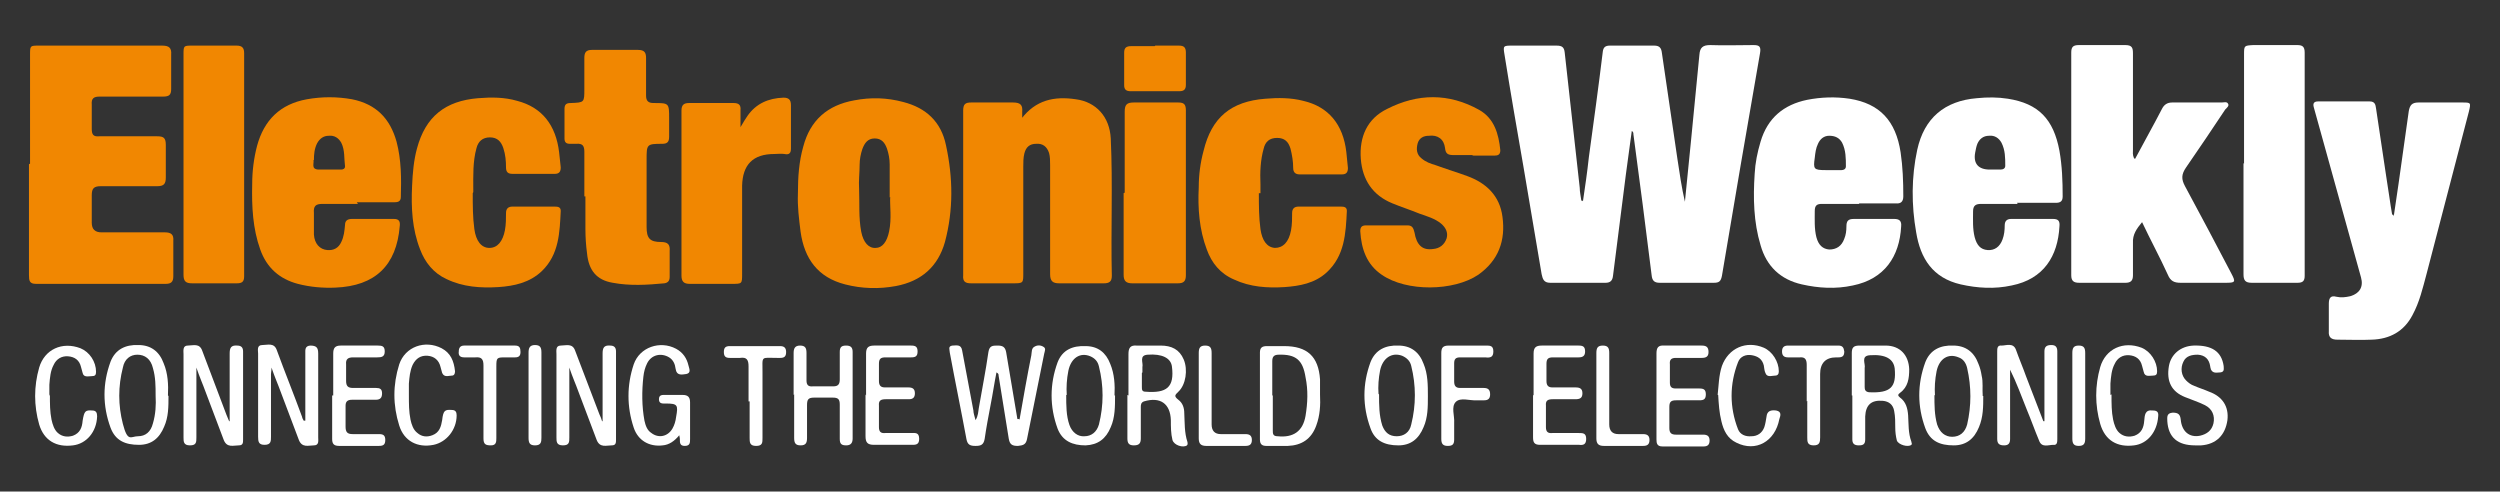
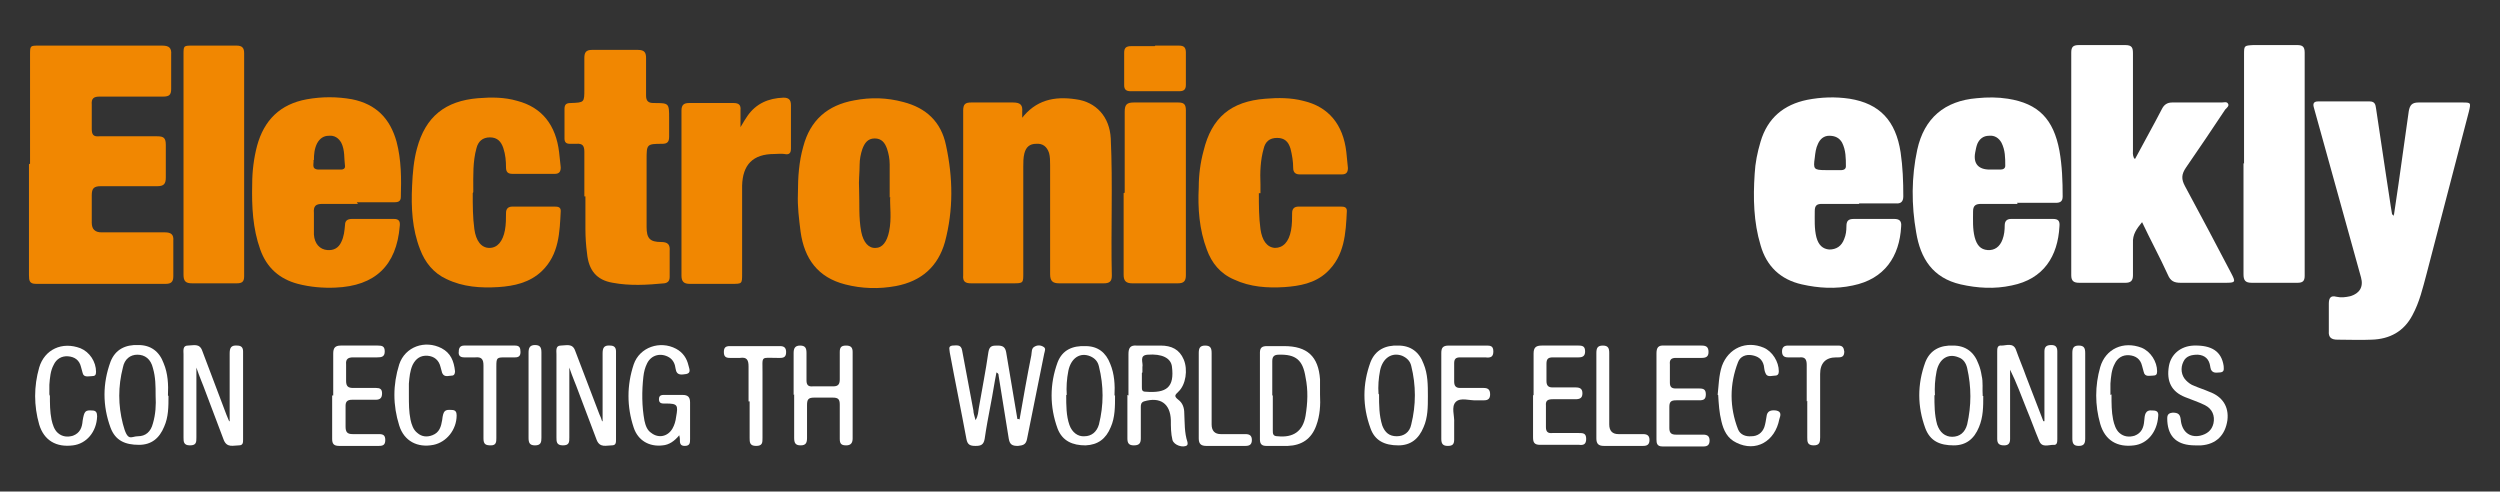
<svg xmlns="http://www.w3.org/2000/svg" id="Layer_2" version="1.1" viewBox="0 0 465.9 91.6">
  <rect x="0" y="0" width="465.9" height="91.6" fill="#333333" stroke="none" />
  <defs>
    <style>
      .st0 {
        fill: #fff;
      }

      .st1 {
        fill: #f18701;
      }
    </style>
  </defs>
  <g id="Oq4lgt">
    <g>
      <g>
-         <path class="st0" d="M295,37.5c.4-2.7.8-5.4,1.1-8.2.9-6.6,1.8-13.1,2.6-19.7.1-.8.5-1.1,1.3-1.1,2.8,0,5.5,0,8.3,0,1,0,1.3.5,1.4,1.3,1,6.6,1.9,13.2,2.9,19.8.4,2.7.8,5.4,1.4,8,.4-3.7.7-7.3,1.1-11,.5-5.5,1.1-10.9,1.6-16.4.1-1.3.6-1.8,2-1.8,2.7.1,5.4,0,8.1,0,1.1,0,1.4.3,1.2,1.5-2.4,13.8-4.8,27.7-7.1,41.5-.2,1-.5,1.3-1.5,1.3-3.4,0-6.8,0-10.1,0-1,0-1.4-.4-1.5-1.4-1.1-8.8-2.2-17.5-3.4-26.3,0-.2,0-.4-.3-.6-.4,2.7-.7,5.4-1.1,8.1-.8,6.3-1.6,12.6-2.4,18.9-.1.9-.5,1.3-1.4,1.3-3.4,0-6.8,0-10.3,0-1.2,0-1.4-.7-1.6-1.6-1.1-6.7-2.3-13.4-3.4-20.1-1.2-6.9-2.4-13.8-3.5-20.7-.3-1.8-.3-1.8,1.5-1.8,2.7,0,5.5,0,8.2,0,1,0,1.4.3,1.5,1.3.9,8.4,1.9,16.8,2.8,25.2,0,.8.2,1.6.3,2.4h.2c0,0,0,0,0,0Z" />
        <path class="st0" d="M397.9,29.6c1.7-3.2,3.4-6.2,5-9.3.4-.8,1-1.2,1.9-1.2,3.1,0,6.2,0,9.2,0,.4,0,1-.2,1.2.2.3.4-.2.8-.5,1.1-2.4,3.6-4.8,7.2-7.3,10.8-.9,1.3-.9,2.2-.2,3.5,2.9,5.4,5.8,10.8,8.6,16.2.9,1.7.8,1.8-1.1,1.8-2.8,0-5.5,0-8.3,0-1.2,0-1.9-.3-2.4-1.5-1.5-3.3-3.2-6.4-4.8-9.8-1,1.2-1.8,2.3-1.7,3.9,0,2,0,4,0,6,0,1-.4,1.4-1.4,1.4-2.9,0-5.7,0-8.6,0-1,0-1.5-.3-1.5-1.4,0-13.8,0-27.7,0-41.5,0-1,.3-1.4,1.4-1.4,2.9,0,5.8,0,8.7,0,1.3,0,1.4.6,1.4,1.6,0,6,0,12,0,17.9,0,.5-.1.9.2,1.6h0Z" />
        <path class="st0" d="M446.1,40.3c.3-2,.6-4.1.9-6.1.6-4.5,1.3-9,1.9-13.5.2-1.1.6-1.6,1.8-1.6,2.7,0,5.4,0,8.1,0,1.7,0,1.7,0,1.3,1.7-2.6,10.1-5.3,20.2-7.9,30.3-.7,2.6-1.3,5.2-2.6,7.6-1.6,3.1-4.3,4.5-7.6,4.6-2.1.1-4.2,0-6.4,0-1.1,0-1.7-.4-1.6-1.6,0-1.7,0-3.4,0-5.1,0-1,.3-1.6,1.4-1.3.9.2,1.7.1,2.6-.1,1.7-.5,2.5-1.7,2-3.5-2.6-9.4-5.2-18.7-7.8-28.1-.3-1.2-.7-2.4-1-3.6-.2-.7,0-1.1.8-1.1,3.2,0,6.4,0,9.6,0,1,0,1.1.6,1.2,1.3.6,4.2,1.3,8.5,1.9,12.7.4,2.4.7,4.8,1.1,7.1,0,0,.2,0,.2,0h0Z" />
        <path class="st0" d="M346.5,38c-2.3,0-4.7,0-7,0-.9,0-1.3.3-1.3,1.3,0,1.6-.1,3.3.3,4.9.4,1.5,1.2,2.2,2.4,2.3,1.3,0,2.3-.6,2.8-2,.3-.7.4-1.5.4-2.3,0-1,.3-1.4,1.4-1.4,2.5,0,5,0,7.5,0,1,0,1.4.4,1.3,1.4-.3,5.6-3.1,9.8-9,11-3.2.7-6.4.5-9.5-.2-4-.9-6.6-3.4-7.7-7.3-1.3-4.3-1.4-8.8-1.1-13.3.1-2,.5-4,1.1-6,1.3-4.4,4.3-6.9,8.7-7.8,2.6-.5,5.2-.6,7.9-.2,5.6.9,8.6,4.1,9.5,10,.4,2.7.5,5.4.5,8.2,0,1-.5,1.4-1.4,1.3-2.3,0-4.6,0-6.9,0h0ZM341.1,31.7h0c.7,0,1.4,0,2.1,0,.4,0,.8-.2.8-.7,0-1.5,0-3-.7-4.4-.5-.9-1.3-1.3-2.4-1.3-1,0-1.7.6-2.1,1.5-.4.8-.5,1.7-.6,2.6-.3,2.1-.2,2.3,2,2.3h.9,0Z" />
        <path class="st0" d="M376,38c-2.3,0-4.5,0-6.8,0-1,0-1.5.3-1.5,1.4,0,1.6-.1,3.2.3,4.8.4,1.5,1.1,2.3,2.4,2.4,1.3.1,2.3-.6,2.8-2,.3-.8.4-1.7.4-2.6,0-.8.4-1.2,1.2-1.2,2.6,0,5.2,0,7.8,0,1,0,1.3.4,1.2,1.4-.3,5.5-2.9,9.8-8.9,11-3.2.7-6.4.5-9.5-.2-5.2-1.2-7.5-4.8-8.3-9.7-.9-5.1-.9-10.3.2-15.4,1.3-5.9,5.1-9.1,11.1-9.6,2-.2,3.9-.2,5.8.1,5.7.9,8.5,3.8,9.6,9.7.5,2.8.6,5.7.6,8.5,0,.9-.4,1.2-1.3,1.2-2.4,0-4.8,0-7.2,0h0ZM370.7,31.6h2.1c.5,0,.9-.2.9-.7,0-1.5,0-2.9-.7-4.3-.5-.9-1.3-1.4-2.3-1.3-1.1,0-1.8.6-2.2,1.5-.2.5-.3,1.1-.4,1.6-.4,2.1.6,3.2,2.7,3.2h0Z" />
        <path class="st0" d="M418.2,30.5c0-6.8,0-13.5,0-20.3,0-1.7,0-1.7,1.7-1.8,2.7,0,5.5,0,8.2,0,1,0,1.4.3,1.4,1.4,0,13.9,0,27.7,0,41.6,0,.9-.3,1.3-1.3,1.3-2.9,0-5.7,0-8.6,0-1.2,0-1.5-.5-1.5-1.6,0-6.9,0-13.8,0-20.7h0Z" />
      </g>
      <g>
        <path class="st1" d="M5.6,30.5c0-6.8,0-13.5,0-20.3,0-1.7,0-1.7,1.7-1.7,7.6,0,15.3,0,22.9,0,1.3,0,1.8.4,1.7,1.7,0,2.1,0,4.2,0,6.4,0,1.1-.4,1.4-1.5,1.4-3.9,0-7.9,0-11.8,0-1.1,0-1.6.3-1.5,1.5,0,1.5,0,3,0,4.5,0,1.1.3,1.5,1.4,1.4,3.6,0,7.2,0,10.8,0,1.2,0,1.6.3,1.6,1.6,0,2,0,4.1,0,6.1,0,1.2-.4,1.6-1.6,1.6-3.5,0-7,0-10.5,0-1.3,0-1.7.4-1.7,1.7,0,1.7,0,3.4,0,5.1,0,1.2.6,1.8,1.8,1.8,3.9,0,7.9,0,11.8,0,1.2,0,1.7.4,1.6,1.6,0,2.2,0,4.4,0,6.6,0,1-.4,1.4-1.4,1.4-8.1,0-16.1,0-24.2,0-1.2,0-1.3-.6-1.3-1.6,0-6.9,0-13.8,0-20.7h0Z" />
        <path class="st1" d="M190.3,22.2c2.7-3.6,6.2-4.3,10.2-3.7,3.8.5,6.3,3.3,6.5,7.3.4,8.5,0,17.1.2,25.6,0,1.1-.5,1.4-1.5,1.4-2.8,0-5.5,0-8.3,0-1.2,0-1.7-.4-1.7-1.7,0-6.8,0-13.5,0-20.3,0-.8,0-1.6-.2-2.3-.4-1.2-1.2-1.8-2.4-1.7-1.2,0-1.9.6-2.2,1.8-.2.8-.2,1.6-.2,2.4,0,6.6,0,13.3,0,19.9,0,1.8,0,1.9-1.8,1.9-2.6,0-5.3,0-7.9,0-1.1,0-1.6-.3-1.5-1.5,0-10.2,0-20.5,0-30.7,0-1.2.4-1.5,1.5-1.5,2.6,0,5.2,0,7.8,0,1.4,0,1.8.5,1.7,1.7,0,.4,0,.8,0,1.3h0Z" />
        <path class="st1" d="M148.7,36c0-3,.2-5.9,1-8.7,1.3-4.9,4.5-7.7,9.5-8.6,3.1-.6,6.1-.5,9.1.3,4.3,1.1,7.1,3.7,8,8.1,1.3,6,1.4,12-.2,18-1.3,4.6-4.4,7.3-9.1,8.2-3.2.6-6.4.5-9.5-.3-5.1-1.3-7.6-4.8-8.3-9.8-.3-2.4-.6-4.7-.5-7.1h0ZM165.8,36.8c0-2.7,0-4.4,0-6.2,0-1-.2-2-.5-2.9-.4-1.1-1-1.9-2.3-1.9-1.3,0-1.9.9-2.3,2-.3.9-.5,1.9-.5,2.9,0,1.5-.2,3-.1,4.5.1,2.7-.1,5.4.4,8,.4,2,1.4,3.1,2.7,3,1.2,0,2.1-1.1,2.5-3.1.5-2.4.1-4.8.2-6.4h0Z" />
        <path class="st1" d="M66.7,38c-2.2,0-4.4,0-6.6,0-1.3,0-1.7.4-1.6,1.7,0,1.3,0,2.7,0,4,.1,1.7,1.1,2.8,2.5,2.9,1.2.1,2.1-.4,2.6-1.5.5-1,.6-2.1.7-3.2,0-.8.5-1.1,1.3-1.1,2.6,0,5.2,0,7.8,0,.9,0,1.2.4,1.1,1.3-.6,7.4-4.6,11.2-12,11.5-2.3.1-4.7-.1-7-.7-3.4-.9-5.8-3-7-6.4-1.4-3.9-1.6-8-1.5-12.2,0-2.4.3-4.8.9-7.1,1.3-4.8,4.3-7.8,9.3-8.7,2.8-.5,5.6-.5,8.4,0,4.5.9,7.1,3.6,8.3,7.9.9,3.4.9,6.9.8,10.3,0,.9-.6,1-1.3,1-2.3,0-4.6,0-6.9,0h0ZM58.4,29.8c.2.6-.5,1.7.9,1.8,1.4,0,2.9,0,4.3,0,.4,0,.7-.2.7-.6-.2-1.5,0-3-.7-4.4-.5-.9-1.3-1.4-2.3-1.3-1,0-1.7.5-2.2,1.4-.5,1-.6,2-.6,3.2h0Z" />
        <path class="st1" d="M88.1,36c0,2.3,0,4.5.3,6.7.3,2.2,1.3,3.5,2.8,3.5,1.5,0,2.5-1.2,2.9-3.3.2-1.1.2-2.2.2-3.2,0-.8.4-1.2,1.2-1.2,2.6,0,5.3,0,7.9,0,.6,0,1.1.1,1.1.8-.2,4-.3,8.1-3.5,11.2-2.3,2.2-5.2,2.8-8.1,3-3.3.2-6.6,0-9.7-1.5-2.4-1.1-4-3.1-4.9-5.5-1.5-3.8-1.7-7.8-1.5-11.9.1-2.3.3-4.7.9-6.9,1.6-6,5.3-8.9,11.4-9.4,2.5-.2,4.9-.2,7.3.5,4.6,1.2,7.2,4.5,7.8,9.6.1.9.2,1.9.3,2.8,0,.8-.3,1.2-1.1,1.2-2.6,0-5.3,0-7.9,0-.8,0-1.2-.3-1.2-1.2,0-1.2-.1-2.4-.5-3.6-.4-1.2-1.1-2-2.5-2-1.4,0-2.2.8-2.5,2-.7,2.5-.6,5.1-.6,7.7,0,.2,0,.3,0,.5h0Z" />
        <path class="st1" d="M234.6,36c0,2.3,0,4.5.3,6.7.3,2.1,1.2,3.4,2.7,3.5,1.5,0,2.6-1.1,3-3.3.2-1.1.2-2.2.2-3.2,0-.8.4-1.2,1.2-1.2,2.6,0,5.3,0,7.9,0,.6,0,1.1.1,1.1.8-.2,4.2-.4,8.4-3.8,11.5-2.2,2-5,2.5-7.8,2.7-3.2.2-6.4,0-9.4-1.4-2.6-1.1-4.2-3.1-5.1-5.6-1.4-3.7-1.7-7.7-1.5-11.6,0-2.3.3-4.6.9-6.8,1.5-6.2,5.1-9.2,11.5-9.7,2.4-.2,4.8-.2,7.1.4,4.7,1.1,7.4,4.4,8,9.5.1,1,.2,2,.3,3,0,.8-.3,1.2-1.1,1.2-2.6,0-5.3,0-7.9,0-.8,0-1.2-.4-1.2-1.2,0-1.2-.2-2.4-.5-3.6-.4-1.3-1.1-2-2.5-2-1.4,0-2.2.7-2.5,2-.6,2.1-.7,4.4-.6,6.6,0,.6,0,1.1,0,1.7h0Z" />
-         <path class="st1" d="M274.3,28.9c-1.1,0-2.3,0-3.4,0-1,0-1.5-.2-1.6-1.3-.2-1.7-1.4-2.5-3-2.3-1,0-1.8.4-2.1,1.4-.3,1.1-.2,2.1.7,2.8.8.7,1.7,1,2.7,1.3,1.9.7,3.9,1.3,5.8,2,3.6,1.3,6.1,3.7,6.6,7.6.6,4.4-.7,8.1-4.5,10.8-4.6,3.1-13.4,3.2-18,0-2.8-1.9-3.8-4.8-4-8.1,0-.8.3-1.1,1.1-1.1,2.6,0,5.1,0,7.7,0,.9,0,1.1.5,1.3,1.3.4,2.4,1.5,3.4,3.5,3.1,1.2-.1,2.1-.8,2.5-2,.3-1.1-.2-2-1-2.7-1.2-1-2.7-1.4-4.1-1.9-1.7-.7-3.3-1.2-5-1.9-3.7-1.5-5.6-4.4-5.9-8.3-.3-4.1,1.2-7.5,4.9-9.3,5.7-2.9,11.5-3,17.2.2,2.8,1.6,3.6,4.5,3.9,7.5,0,.8-.4,1-1.1,1-1.3,0-2.6,0-3.9,0h0s0,0,0,0Z" />
        <path class="st1" d="M108.9,36.6c0-2.8,0-5.5,0-8.3,0-1.1-.3-1.6-1.5-1.5-.4,0-.8,0-1.2,0-.7,0-1-.3-1-1,0-1.8,0-3.6,0-5.5,0-.9.4-1.1,1.2-1.1,2.5-.1,2.5-.1,2.5-2.6s0-3.9,0-5.8c0-1,.3-1.5,1.4-1.5,2.9,0,5.7,0,8.6,0,1.2,0,1.5.5,1.5,1.5,0,2.3,0,4.7,0,7,0,1,.4,1.4,1.4,1.4,2.9,0,2.9,0,2.9,2.9s0,2.3,0,3.4c0,1-.4,1.3-1.3,1.3-2.9,0-2.9.1-2.9,3,0,4.2,0,8.3,0,12.5,0,2.1.6,2.8,2.7,2.8,1.3,0,1.7.5,1.6,1.7,0,1.6,0,3.2,0,4.8,0,.7-.3,1.1-1,1.2-3.2.3-6.4.5-9.6-.1-3-.5-4.5-2.3-4.8-5.5-.2-1.5-.3-3-.3-4.5,0-2,0-4.1,0-6.1h0Z" />
        <path class="st1" d="M34.2,30.5c0-6.8,0-13.5,0-20.3,0-1.7,0-1.7,1.7-1.7,2.7,0,5.5,0,8.2,0,1,0,1.4.4,1.4,1.4,0,13.9,0,27.7,0,41.6,0,1.1-.5,1.3-1.4,1.3-2.8,0-5.5,0-8.3,0-1.2,0-1.6-.4-1.6-1.6,0-6.9,0-13.8,0-20.7Z" />
        <path class="st1" d="M138,23.7c.5-.9.9-1.5,1.3-2.1,1.6-2.3,3.9-3.3,6.7-3.4,1,0,1.4.4,1.4,1.4,0,2.7,0,5.4,0,8.1,0,.8-.3,1.2-1.2,1-.6-.1-1.3,0-1.9,0-4,0-5.9,2-6,5.9,0,5.5,0,10.9,0,16.4,0,1.9,0,1.9-1.9,1.9-2.6,0-5.3,0-7.9,0-1,0-1.5-.4-1.5-1.5,0-10.3,0-20.5,0-30.8,0-1,.4-1.4,1.4-1.4,2.8,0,5.5,0,8.3,0,.9,0,1.4.3,1.3,1.3,0,1,0,1.9,0,3.2h0Z" />
        <path class="st1" d="M209.6,35.9c0-5,0-10.1,0-15.1,0-1.3.4-1.7,1.7-1.7,2.8,0,5.5,0,8.3,0,1.1,0,1.4.4,1.4,1.5,0,10.2,0,20.5,0,30.7,0,1.1-.4,1.5-1.5,1.5-2.8,0-5.6,0-8.5,0-1.2,0-1.6-.5-1.6-1.6,0-5.1,0-10.1,0-15.2h0Z" />
        <path class="st1" d="M215.3,8.5c1.5,0,2.9,0,4.4,0,.9,0,1.3.3,1.3,1.3,0,2,0,4,0,6,0,.8-.3,1.2-1.2,1.2-3,0-6.1,0-9.1,0-.8,0-1.2-.3-1.2-1.1,0-2,0-4.1,0-6.1,0-.9.4-1.2,1.3-1.2,1.5,0,2.9,0,4.4,0h0Z" />
      </g>
      <g>
        <path class="st0" d="M190,78.2c.7-4,1.4-8,2.2-12,.1-.6,0-1.3.6-1.6.5-.3,1.1-.3,1.6,0,.6.3.3.8.2,1.3-1.1,5.3-2.1,10.6-3.2,15.9-.2,1.1-.8,1.2-1.7,1.3-1,0-1.5-.2-1.7-1.3-.6-3.9-1.3-7.9-1.9-11.8,0-.2,0-.4-.4-.6-.4,2-.7,4.1-1.1,6.1-.4,2.1-.8,4.2-1.1,6.3-.2,1.1-.7,1.3-1.7,1.3-1,0-1.5-.2-1.7-1.3-1-5.4-2.1-10.7-3.1-16.1,0-.5-.4-1.2.5-1.3.7,0,1.6-.3,1.8.9.7,3.8,1.4,7.5,2.1,11.2,0,.5.2,1,.4,1.8.5-.8.5-1.6.6-2.2.6-3.5,1.3-7,1.8-10.5.2-1.2.8-1.2,1.7-1.2.9,0,1.4.2,1.6,1.2.7,4.2,1.4,8.4,2.1,12.5.1,0,.2,0,.3,0h0Z" />
        <path class="st0" d="M381,78.5v-7.5c0-1.8,0-3.6,0-5.5,0-.9.4-1.2,1.3-1.2.8,0,1.1.4,1.1,1.2,0,5.4,0,10.8,0,16.3,0,.5,0,1.2-.7,1.1-1,0-2.2.6-2.7-.8-.8-1.9-1.5-3.9-2.3-5.8-1-2.5-1.9-5-3.1-7.4v2.4c0,3.5,0,7,0,10.5,0,.8-.3,1.2-1.1,1.2-.9,0-1.3-.3-1.3-1.2,0-5.4,0-10.8,0-16.3,0-.5,0-1.2.8-1.1.9,0,2.2-.6,2.7.8.6,1.7,1.3,3.3,1.9,5,1.1,2.8,2.1,5.5,3.2,8.3,0,0,.2,0,.3,0h0Z" />
        <path class="st0" d="M42.8,78.5c0-4.2,0-8.4,0-12.6,0-1,.2-1.6,1.4-1.5.8,0,1.1.4,1.1,1.1,0,5.5,0,10.9,0,16.4,0,.6,0,1.1-.8,1.1-1,0-2.2.5-2.8-1-1.1-3-2.3-6-3.4-9-.5-1.4-1.1-2.7-1.7-4.5,0,.7,0,1.1,0,1.4,0,3.9,0,7.7,0,11.6,0,.9,0,1.5-1.2,1.5s-1.2-.7-1.2-1.5c0-5.2,0-10.3,0-15.5,0-.6-.2-1.6.8-1.6,1,0,2.2-.5,2.7,1,1.5,4,3,7.9,4.5,11.9.2.4.3.8.5,1.2,0,0,.2,0,.2,0h0Z" />
-         <path class="st0" d="M56.9,78.5c0-4.2,0-8.4,0-12.6,0-.7-.1-1.4.9-1.5,1.2,0,1.5.4,1.5,1.5,0,5.2,0,10.4,0,15.6,0,.6.2,1.5-.8,1.5-1,0-2.2.5-2.8-1-1.1-3-2.3-6-3.4-9-.5-1.4-1.1-2.7-1.7-4.5,0,.6-.1.9-.1,1.2,0,3.9,0,7.8,0,11.7,0,.8,0,1.5-1.2,1.5-1.1,0-1.2-.6-1.2-1.5,0-5.2,0-10.3,0-15.5,0-.6-.3-1.6.8-1.6,1,0,2.2-.5,2.7,1,1.5,4.1,3.2,8.3,4.7,12.4,0,.2.2.5.3.7,0,0,.2,0,.3,0h0Z" />
        <path class="st0" d="M112.3,78.5c0-4.2,0-8.4,0-12.6,0-1,.2-1.6,1.4-1.5.8,0,1.1.4,1.1,1.1,0,5.5,0,10.9,0,16.4,0,.6,0,1.1-.8,1.1-1,0-2.2.5-2.8-1-1.1-3-2.3-6-3.4-9-.5-1.4-1.1-2.7-1.7-4.5,0,.7,0,1.1,0,1.4,0,3.9,0,7.7,0,11.6,0,.9,0,1.5-1.2,1.5-1.2,0-1.2-.7-1.2-1.5,0-5.2,0-10.3,0-15.5,0-.6-.2-1.6.8-1.6,1,0,2.2-.5,2.7,1,1.5,3.9,3,7.9,4.5,11.8.2.4.4.9.5,1.3,0,0,.2,0,.2,0Z" />
-         <path class="st0" d="M345.1,73.7c0-2.6,0-5.3,0-7.9,0-1,.3-1.4,1.4-1.4,1.6,0,3.3,0,4.9,0,2.7,0,4.3,1.8,4.4,4.4,0,1.7-.2,3.3-1.7,4.4-.4.3-.5.5,0,.9,1.1.8,1.4,2,1.5,3.3.1,1.6,0,3.3.6,4.9,0,.2.2.4,0,.6-.6.5-2.4,0-2.7-.8-.2-.8-.3-1.6-.3-2.4,0-1,0-2.1-.2-3.1-.2-1.2-1-1.8-2.1-1.9-2.2-.2-3.2.8-3.3,2.9,0,1.4,0,2.9,0,4.3,0,.9-.4,1.1-1.2,1.1-.8,0-1.2-.3-1.2-1.1,0-2.7,0-5.5,0-8.2h0,0ZM347.5,69.6h0v2.5c0,.5.1.9.8,1,4.1.2,5.1-1,4.8-4.4-.2-1.8-1.7-2.7-4.6-2.5-1.8.1-.8,1.6-1,2.4,0,.3,0,.7,0,1h0Z" />
        <path class="st0" d="M210.3,73.7c0-2.6,0-5.1,0-7.7,0-1.1.3-1.7,1.5-1.6,1.5,0,3,0,4.5,0,2,0,3.5.7,4.3,2.6.8,1.9.4,4.7-1,6-.6.6-.9.8,0,1.5.8.6,1.1,1.5,1.1,2.5.1,1.8,0,3.6.6,5.4,0,.2.1.4-.1.6-.7.5-2.4,0-2.7-1-.3-1.2-.3-2.5-.3-3.7-.1-3.1-2-4.4-5-3.5-.6.2-.6.7-.6,1.1,0,1.9,0,3.9,0,5.8,0,.9-.3,1.3-1.3,1.3-1,0-1.2-.5-1.2-1.3,0-2.7,0-5.4,0-8.1h0ZM212.8,69.5h0c0,.9,0,1.7,0,2.6,0,.5,0,.9.7.9,3.9.3,5.4-.8,4.9-4.7-.2-1.6-1.9-2.4-4.5-2.2-1.7.1-.8,1.5-1,2.3,0,.3,0,.7,0,1h0Z" />
        <path class="st0" d="M246,73.5c.1,2,0,3.9-.7,5.8-.9,2.5-2.7,3.7-5.3,3.8-1.3,0-2.7,0-4,0-.8,0-1.2-.3-1.2-1.2,0-5.4,0-10.8,0-16.2,0-.9.4-1.2,1.3-1.2,1.1,0,2.2,0,3.2,0,4.3,0,6.4,1.9,6.7,6.2,0,.9,0,1.9,0,2.9h0ZM237.2,73.7c0,2.2,0,4.3,0,6.5,0,.6,0,1.1.9,1.1,2.9.3,4.7-.9,5.2-3.8.4-2.4.5-4.8,0-7.2-.5-3.2-1.8-4.3-5-4.2-.9,0-1.2.4-1.2,1.2,0,2.1,0,4.2,0,6.4h0Z" />
        <path class="st0" d="M147.9,73.6c0-2.6,0-5.2,0-7.8,0-.8.2-1.4,1.2-1.4,1,0,1.2.5,1.2,1.4,0,1.7,0,3.4,0,5.1,0,.8.3,1.2,1.2,1.1,1.3,0,2.5,0,3.8,0,.9,0,1.2-.4,1.2-1.3,0-1.7,0-3.4,0-5.1,0-.9.3-1.2,1.2-1.2.9,0,1.2.4,1.2,1.2,0,5.4,0,10.7,0,16.1,0,.8-.3,1.3-1.2,1.3-.9,0-1.2-.3-1.2-1.2,0-2.1,0-4.2,0-6.4,0-1-.3-1.3-1.3-1.3-1.2,0-2.3,0-3.5,0-1.1,0-1.3.4-1.3,1.4,0,2,0,4.1,0,6.1,0,.9-.2,1.4-1.2,1.4-1,0-1.2-.5-1.2-1.4,0-2.7,0-5.4,0-8.1h0Z" />
        <path class="st0" d="M126.6,81.1c-.9,1.1-1.9,1.8-3.1,1.9-2.5.3-4.6-.9-5.4-3.3-1.3-3.9-1.3-7.9,0-11.8,1.1-3.2,4.9-4.5,7.9-2.9,1.3.7,2,1.8,2.3,3.1.1.5.6,1.4-.4,1.6-.8.1-1.8.4-2-1-.1-.8-.4-1.6-1.2-2.1-1.5-.9-3.3-.5-4.1,1.1-.4.8-.6,1.6-.7,2.5-.3,2.7-.3,5.5.2,8.2.2.9.5,1.8,1.3,2.3,1.3,1,3,.7,3.9-.8.4-.7.6-1.4.7-2.2.4-2.2.3-2.5-1.9-2.5-.6,0-1.3.1-1.3-.8,0-.9.7-.8,1.3-.8,1,0,2.1,0,3.1,0,1,0,1.4.4,1.4,1.4,0,2.3,0,4.5,0,6.8,0,.7,0,1.3-1,1.3-.9,0-.9-.6-.9-1.2,0-.2,0-.3-.1-.7Z" />
        <path class="st0" d="M369.6,73.8c0,2,0,3.9-.8,5.8-.9,2.2-2.4,3.4-4.7,3.4-2.6,0-4.4-.8-5.3-3.2-1.5-4.1-1.5-8.2,0-12.3.9-2.3,2.8-3.2,5.2-3.1,2.3,0,3.9,1.2,4.7,3.4.3.7.5,1.5.6,2.2.3,1.2.1,2.5.2,3.8h0ZM360.5,73.6c0,1.9,0,3.7.5,5.5.5,1.5,1.5,2.3,2.8,2.3,1.4,0,2.4-.8,2.8-2.3.8-3.5.8-7,0-10.5-.2-.9-.7-1.7-1.6-2-1.9-.8-3.6.2-4.1,2.6-.3,1.5-.4,3.1-.3,4.5h0Z" />
        <path class="st0" d="M207.8,73.7c0,2.1,0,4.1-.8,5.9-.9,2.2-2.4,3.3-4.7,3.4-2.4,0-4.3-.8-5.2-3.1-1.5-4.1-1.5-8.3,0-12.4.9-2.3,2.8-3.1,5.2-3,2.3,0,3.8,1.2,4.6,3.3.8,1.9.9,4,.8,5.9h0ZM198.7,73.6c0,2,0,3.9.6,5.6.5,1.4,1.6,2.2,2.8,2.1,1.3,0,2.3-.8,2.7-2.2.9-3.6.9-7.2,0-10.8-.2-.9-.7-1.5-1.6-1.9-1.9-.8-3.6.3-4.1,2.7-.3,1.5-.4,3.1-.3,4.5Z" />
        <path class="st0" d="M31.4,73.8c0,2,0,3.9-.8,5.7-.9,2.2-2.4,3.4-4.7,3.4-2.6,0-4.4-.8-5.3-3.2-1.5-4.1-1.5-8.2,0-12.3.9-2.3,2.8-3.2,5.2-3.1,2.3,0,3.9,1.2,4.7,3.4.8,1.9.9,4,.8,6ZM29,73.7c0-1.7,0-3.4-.5-5.1-.4-1.7-1.5-2.5-2.9-2.5-1.3,0-2.4.8-2.7,2.4-.9,3.5-.9,7,0,10.5s1.5,2.3,2.8,2.3c1.4,0,2.4-.8,2.8-2.4.5-1.7.6-3.4.5-5.2h0Z" />
        <path class="st0" d="M266.1,73.9c0,1.9,0,3.9-.8,5.7-.9,2.2-2.4,3.4-4.7,3.4-2.6,0-4.4-.9-5.2-3.2-1.5-4.1-1.5-8.2,0-12.3.9-2.3,2.8-3.2,5.2-3.1,2.3,0,3.9,1.2,4.7,3.4.8,1.9.8,4,.8,6h0ZM257,73.5c0,2,0,3.9.6,5.8.5,1.3,1.3,2,2.7,2,1.3,0,2.4-.7,2.7-2.2.9-3.6.9-7.3,0-10.9-.2-.9-.8-1.5-1.7-1.9-1.9-.7-3.6.4-4.1,2.7-.3,1.5-.4,3-.3,4.4h0Z" />
        <path class="st0" d="M409.1,83c-3.3,0-5-1.5-5.2-4.5,0-.7-.2-1.5,1-1.6,1,0,1.4.3,1.5,1.3.2,2.2,1.6,3.4,3.6,3,1.3-.3,2.2-1,2.5-2.3.3-1.4-.2-2.7-1.6-3.4-1.2-.6-2.5-1-3.7-1.5-2.5-1-3.5-2.9-3-5.8.4-2.2,2.2-3.7,4.6-3.8,3.4-.1,5.2,1.1,5.6,3.8,0,.5.2,1.1-.6,1.2-.6,0-1.4.3-1.8-.6,0-.2-.1-.3-.1-.5-.2-1.4-1-2.1-2.3-2.2-1.1,0-2.2.2-2.7,1.3-.6,1.2-.4,2.6.5,3.5.4.4.9.8,1.5,1,.9.4,1.9.7,2.8,1.1,2.5.9,3.7,2.8,3.4,5.3-.4,2.8-2.1,4.5-4.9,4.7-.3,0-.7,0-1,0h0Z" />
-         <path class="st0" d="M161.4,73.7c0-2.6,0-5.2,0-7.8,0-1.1.4-1.5,1.5-1.5,2.3,0,4.6,0,6.9,0,.8,0,1.2.2,1.2,1.1,0,.9-.4,1.1-1.2,1.1-1.6,0-3.2,0-4.8,0-.9,0-1.2.3-1.2,1.2,0,1.1,0,2.2,0,3.2,0,.8.3,1.2,1.1,1.2,1.5,0,2.9,0,4.4,0,.8,0,1.2.3,1.2,1.1,0,.8-.4,1.1-1.1,1.1-1.4,0-2.9,0-4.3,0-.9,0-1.4.2-1.3,1.2,0,1.3,0,2.7,0,4,0,.8.3,1.2,1.2,1.1,1.6,0,3.1,0,4.7,0,.8,0,1.6-.2,1.6,1.1,0,1.2-.8,1.1-1.6,1.1-2.3,0-4.5,0-6.8,0-1.2,0-1.6-.4-1.6-1.6,0-2.6,0-5.2,0-7.8h0Z" />
        <path class="st0" d="M62.1,73.7c0-2.6,0-5.2,0-7.8,0-1,.3-1.5,1.4-1.5,2.3,0,4.6,0,6.9,0,.8,0,1.3.1,1.3,1.1,0,1-.6,1.1-1.4,1.1-1.5,0-3,0-4.5,0-.9,0-1.4.3-1.3,1.3,0,1,0,2.1,0,3.1,0,1,.4,1.3,1.3,1.3,1.4,0,2.9,0,4.3,0,.7,0,1.1.2,1.1,1,0,.8-.3,1.2-1.2,1.2-1.5,0-2.9,0-4.4,0-.8,0-1.2.3-1.2,1.1,0,1.3,0,2.6,0,3.9,0,1,.3,1.4,1.3,1.4,1.6,0,3.3,0,4.9,0,.8,0,1.2.2,1.2,1.1s-.4,1.1-1.2,1.1c-2.5,0-4.9,0-7.4,0-1,0-1.3-.4-1.3-1.3,0-2.7,0-5.4,0-8.1h0Z" />
        <path class="st0" d="M285.8,73.7c0-2.6,0-5.2,0-7.8,0-1.1.4-1.5,1.5-1.5,2.3,0,4.6,0,6.9,0,.8,0,1.2.2,1.2,1.1,0,.8-.4,1.1-1.2,1.1-1.6,0-3.2,0-4.8,0-.9,0-1.2.3-1.2,1.2,0,1.1,0,2.2,0,3.2,0,.8.3,1.2,1.1,1.2,1.4,0,2.9,0,4.3,0,.8,0,1.3.2,1.3,1.1,0,.9-.5,1.1-1.3,1.1-1.4,0-2.8,0-4.2,0-.9,0-1.4.2-1.3,1.2,0,1.3,0,2.7,0,4,0,.8.3,1.2,1.2,1.1,1.6,0,3.3,0,4.9,0,.8,0,1.4,0,1.4,1.1,0,1-.5,1.2-1.3,1.1-2.4,0-4.9,0-7.3,0-1.1,0-1.3-.5-1.3-1.4,0-2.6,0-5.3,0-7.9h0Z" />
-         <path class="st0" d="M308.7,73.6c0-2.6,0-5.1,0-7.7,0-1.1.3-1.6,1.5-1.5,2.3,0,4.6,0,6.9,0,.8,0,1.3.2,1.3,1.2,0,.9-.5,1.1-1.3,1.1-1.6,0-3.2,0-4.8,0-.8,0-1.2.3-1.1,1.2,0,1.1,0,2.3,0,3.4,0,.8.3,1.1,1.1,1.1,1.5,0,2.9,0,4.4,0,.8,0,1.2.2,1.2,1.1,0,.9-.4,1.1-1.2,1.1-1.4,0-2.9,0-4.3,0-.9,0-1.3.2-1.3,1.2,0,1.3,0,2.7,0,4,0,.9.4,1.2,1.2,1.2,1.7,0,3.4,0,5.1,0,.8,0,1.2.3,1.2,1.1,0,.8-.4,1.1-1.1,1.1-2.6,0-5.1,0-7.7,0-1,0-1.1-.6-1.1-1.3,0-2.7,0-5.4,0-8.1h0Z" />
+         <path class="st0" d="M308.7,73.6c0-2.6,0-5.1,0-7.7,0-1.1.3-1.6,1.5-1.5,2.3,0,4.6,0,6.9,0,.8,0,1.3.2,1.3,1.2,0,.9-.5,1.1-1.3,1.1-1.6,0-3.2,0-4.8,0-.8,0-1.2.3-1.1,1.2,0,1.1,0,2.3,0,3.4,0,.8.3,1.1,1.1,1.1,1.5,0,2.9,0,4.4,0,.8,0,1.2.2,1.2,1.1,0,.9-.4,1.1-1.2,1.1-1.4,0-2.9,0-4.3,0-.9,0-1.3.2-1.3,1.2,0,1.3,0,2.7,0,4,0,.9.4,1.2,1.2,1.2,1.7,0,3.4,0,5.1,0,.8,0,1.2.3,1.2,1.1,0,.8-.4,1.1-1.1,1.1-2.6,0-5.1,0-7.7,0-1,0-1.1-.6-1.1-1.3,0-2.7,0-5.4,0-8.1h0" />
        <path class="st0" d="M393.5,73.5c0,1.8,0,3.2.3,4.7.2.9.5,1.9,1.2,2.5.8.7,1.8.8,2.8.5,1.3-.5,1.7-1.5,1.8-2.8.1-1,.1-2.1,1.6-1.9.8,0,1.1.3,1,1.1-.2,2.9-2,5.1-4.5,5.4-3.1.4-5.4-.9-6.3-4-1-3.5-1-7.1,0-10.6,1-3.4,4.3-4.9,7.7-3.6,1.7.7,2.9,2.6,2.9,4.4,0,.6-.2.8-.8.8-.6,0-1.5.3-1.7-.7-.1-.4-.2-.8-.3-1.1-.3-1.3-1.2-1.9-2.4-2-1.2-.1-2.2.5-2.7,1.6-.6,1.1-.7,2.4-.8,3.7,0,.8,0,1.6,0,2.1h0Z" />
        <path class="st0" d="M9.3,73.5c0,1.8,0,3.2.3,4.7.2.9.5,1.9,1.2,2.5.8.7,1.8.8,2.8.5,1.3-.5,1.7-1.5,1.8-2.8.3-1.8.5-2,1.8-1.9.7,0,.9.4.9,1.1-.1,2.9-2,5.1-4.5,5.4-3.1.4-5.4-.9-6.3-3.9-1-3.5-1-7.1,0-10.6,1-3.4,4.3-4.9,7.7-3.6,1.7.7,2.9,2.5,2.9,4.4,0,.6-.2.8-.8.8-.6,0-1.5.3-1.7-.6-.1-.4-.2-.8-.3-1.1-.3-1.3-1.2-1.9-2.4-2-1.2-.1-2.2.5-2.7,1.6-.6,1.1-.7,2.4-.8,3.7,0,.8,0,1.6,0,2.1h0Z" />
        <path class="st0" d="M76.2,73.6c0,1.7,0,3.1.3,4.6.2.9.5,1.9,1.3,2.5.8.7,1.8.8,2.8.4,1.3-.5,1.6-1.6,1.8-2.8.2-1.8.5-2,1.8-1.9.7,0,.9.4.9,1,0,2.7-1.9,5-4.3,5.5-3,.6-5.5-.7-6.4-3.6-1.2-3.8-1.2-7.6,0-11.4,1.1-3.3,4.8-4.6,7.9-3,1.7.9,2.3,2.4,2.5,4.3,0,.5-.2.8-.6.8-.6,0-1.4.4-1.8-.5-.1-.4-.2-.8-.3-1.1-.3-1.3-1.2-2-2.4-2.1-1.3-.1-2.2.5-2.8,1.7-.5,1.1-.6,2.3-.7,3.5,0,.8,0,1.6,0,2.1h0Z" />
        <path class="st0" d="M320.1,73.6c.2-1.7.2-3.6.8-5.4,1.2-3.3,4.5-4.8,7.8-3.4,1.6.7,2.8,2.6,2.8,4.4,0,.5-.2.8-.7.8-.6,0-1.5.4-1.8-.5-.2-.4-.2-.9-.3-1.4-.3-1.2-1.1-1.7-2.2-1.9-1.1-.2-2.2.2-2.6,1.3-1.6,4.1-1.6,8.4,0,12.5.4,1,1.4,1.4,2.5,1.3,1.1,0,2-.6,2.4-1.7.2-.6.3-1.3.4-1.9.1-1.2.9-1.3,1.8-1.2,1.1.2.8,1,.6,1.6-.8,4.2-4.4,6.2-8,4.4-1.7-.8-2.4-2.3-2.8-4-.4-1.6-.5-3.2-.6-4.9h0Z" />
        <path class="st0" d="M268.6,73.7c0-2.6,0-5.3,0-7.9,0-1,.3-1.4,1.4-1.4,2.3,0,4.6,0,6.9,0,.8,0,1.4,0,1.4,1.1,0,1.1-.6,1.2-1.5,1.1-1.6,0-3.1,0-4.7,0-.8,0-1.1.3-1.1,1.1,0,1.1,0,2.3,0,3.4,0,.8.3,1.2,1.1,1.2,1.5,0,2.9,0,4.4,0,.8,0,1.2.3,1.2,1.2,0,.8-.4,1.1-1.1,1.1-.5,0-1,0-1.4,0-1.3.1-3-.6-3.9.3-.9.9-.2,2.6-.3,3.9,0,1,0,2.1,0,3.1,0,.9-.3,1.2-1.2,1.2-.9,0-1.2-.4-1.2-1.3,0-2.7,0-5.4,0-8.1h0Z" />
        <path class="st0" d="M336.7,74.8c0-2.3,0-4.5,0-6.8,0-1-.3-1.5-1.3-1.4-.7,0-1.5,0-2.2,0-.8,0-1.1-.4-1.1-1.1,0-.7.3-1.1,1.1-1.1,3.1,0,6.2,0,9.4,0,.8,0,1,.4,1.1,1.1,0,.8-.3,1.1-1.1,1.1-.1,0-.3,0-.4,0-2,0-3,1.1-3,3.1,0,3.9,0,7.9,0,11.8,0,.9-.1,1.5-1.2,1.5-1.2,0-1.2-.7-1.2-1.5,0-2.3,0-4.5,0-6.8h0Z" />
        <path class="st0" d="M139.5,74.8c0-2.2,0-4.3,0-6.5,0-1.2-.3-1.8-1.6-1.6-.6,0-1.3,0-1.9,0-.8,0-1.1-.3-1.1-1.1s.3-1.1,1.1-1.1c3.1,0,6.2,0,9.4,0,.8,0,1.1.4,1.1,1.1,0,.8-.3,1.1-1.1,1.1-.2,0-.3,0-.5,0-3.2,0-2.8-.5-2.8,2.8,0,4,0,8.1,0,12.1,0,.9,0,1.5-1.2,1.5-1.2,0-1.2-.7-1.2-1.5,0-2.3,0-4.5,0-6.8h0Z" />
        <path class="st0" d="M90.1,74.7c0-2.2,0-4.4,0-6.6,0-1.2-.4-1.6-1.5-1.5-.7,0-1.4,0-2.1,0-.8,0-1.1-.4-1-1.1,0-.7.3-1.1,1-1.1,3.2,0,6.3,0,9.5,0,.8,0,1,.4,1,1.2,0,.7-.3,1-1,1-.6,0-1.1,0-1.7,0-1.7,0-1.8,0-1.8,1.7,0,4.4,0,8.8,0,13.3,0,.7,0,1.4-1,1.4-1,0-1.4-.2-1.4-1.3,0-2.3,0-4.7,0-7h0Z" />
        <path class="st0" d="M297.5,73.6c0-2.6,0-5.2,0-7.8,0-.9.2-1.4,1.2-1.4,1,0,1.2.5,1.2,1.4,0,4.4,0,8.8,0,13.3,0,1.2.6,1.8,1.7,1.8,1.5,0,3,0,4.6,0,.8,0,1.2.3,1.2,1.1,0,.9-.5,1.1-1.2,1.1-2.4,0-4.9,0-7.3,0-1,0-1.4-.4-1.4-1.4,0-2.7,0-5.4,0-8.1h0Z" />
        <path class="st0" d="M223.4,73.6c0-2.6,0-5.2,0-7.8,0-.9.2-1.4,1.2-1.4,1,0,1.2.5,1.2,1.4,0,4.4,0,8.8,0,13.3,0,1.2.6,1.8,1.7,1.8,1.5,0,3,0,4.6,0,.8,0,1.2.3,1.2,1.1,0,.9-.5,1.1-1.2,1.1-2.4,0-4.9,0-7.3,0-1,0-1.4-.4-1.4-1.4,0-2.7,0-5.4,0-8.1h0Z" />
        <path class="st0" d="M388.6,73.9c0,2.6,0,5.2,0,7.8,0,.9-.2,1.4-1.2,1.4-1,0-1.2-.5-1.2-1.4,0-5.3,0-10.6,0-15.9,0-.9.2-1.4,1.2-1.4,1,0,1.2.5,1.2,1.4,0,2.7,0,5.4,0,8.1h0Z" />
        <path class="st0" d="M100.9,73.8c0,2.6,0,5.2,0,7.8,0,.8-.1,1.4-1.2,1.4-1,0-1.2-.5-1.2-1.4,0-5.3,0-10.6,0-15.9,0-.8.2-1.4,1.2-1.4,1,0,1.2.5,1.2,1.4,0,2.7,0,5.4,0,8.1h0Z" />
      </g>
    </g>
  </g>
</svg>